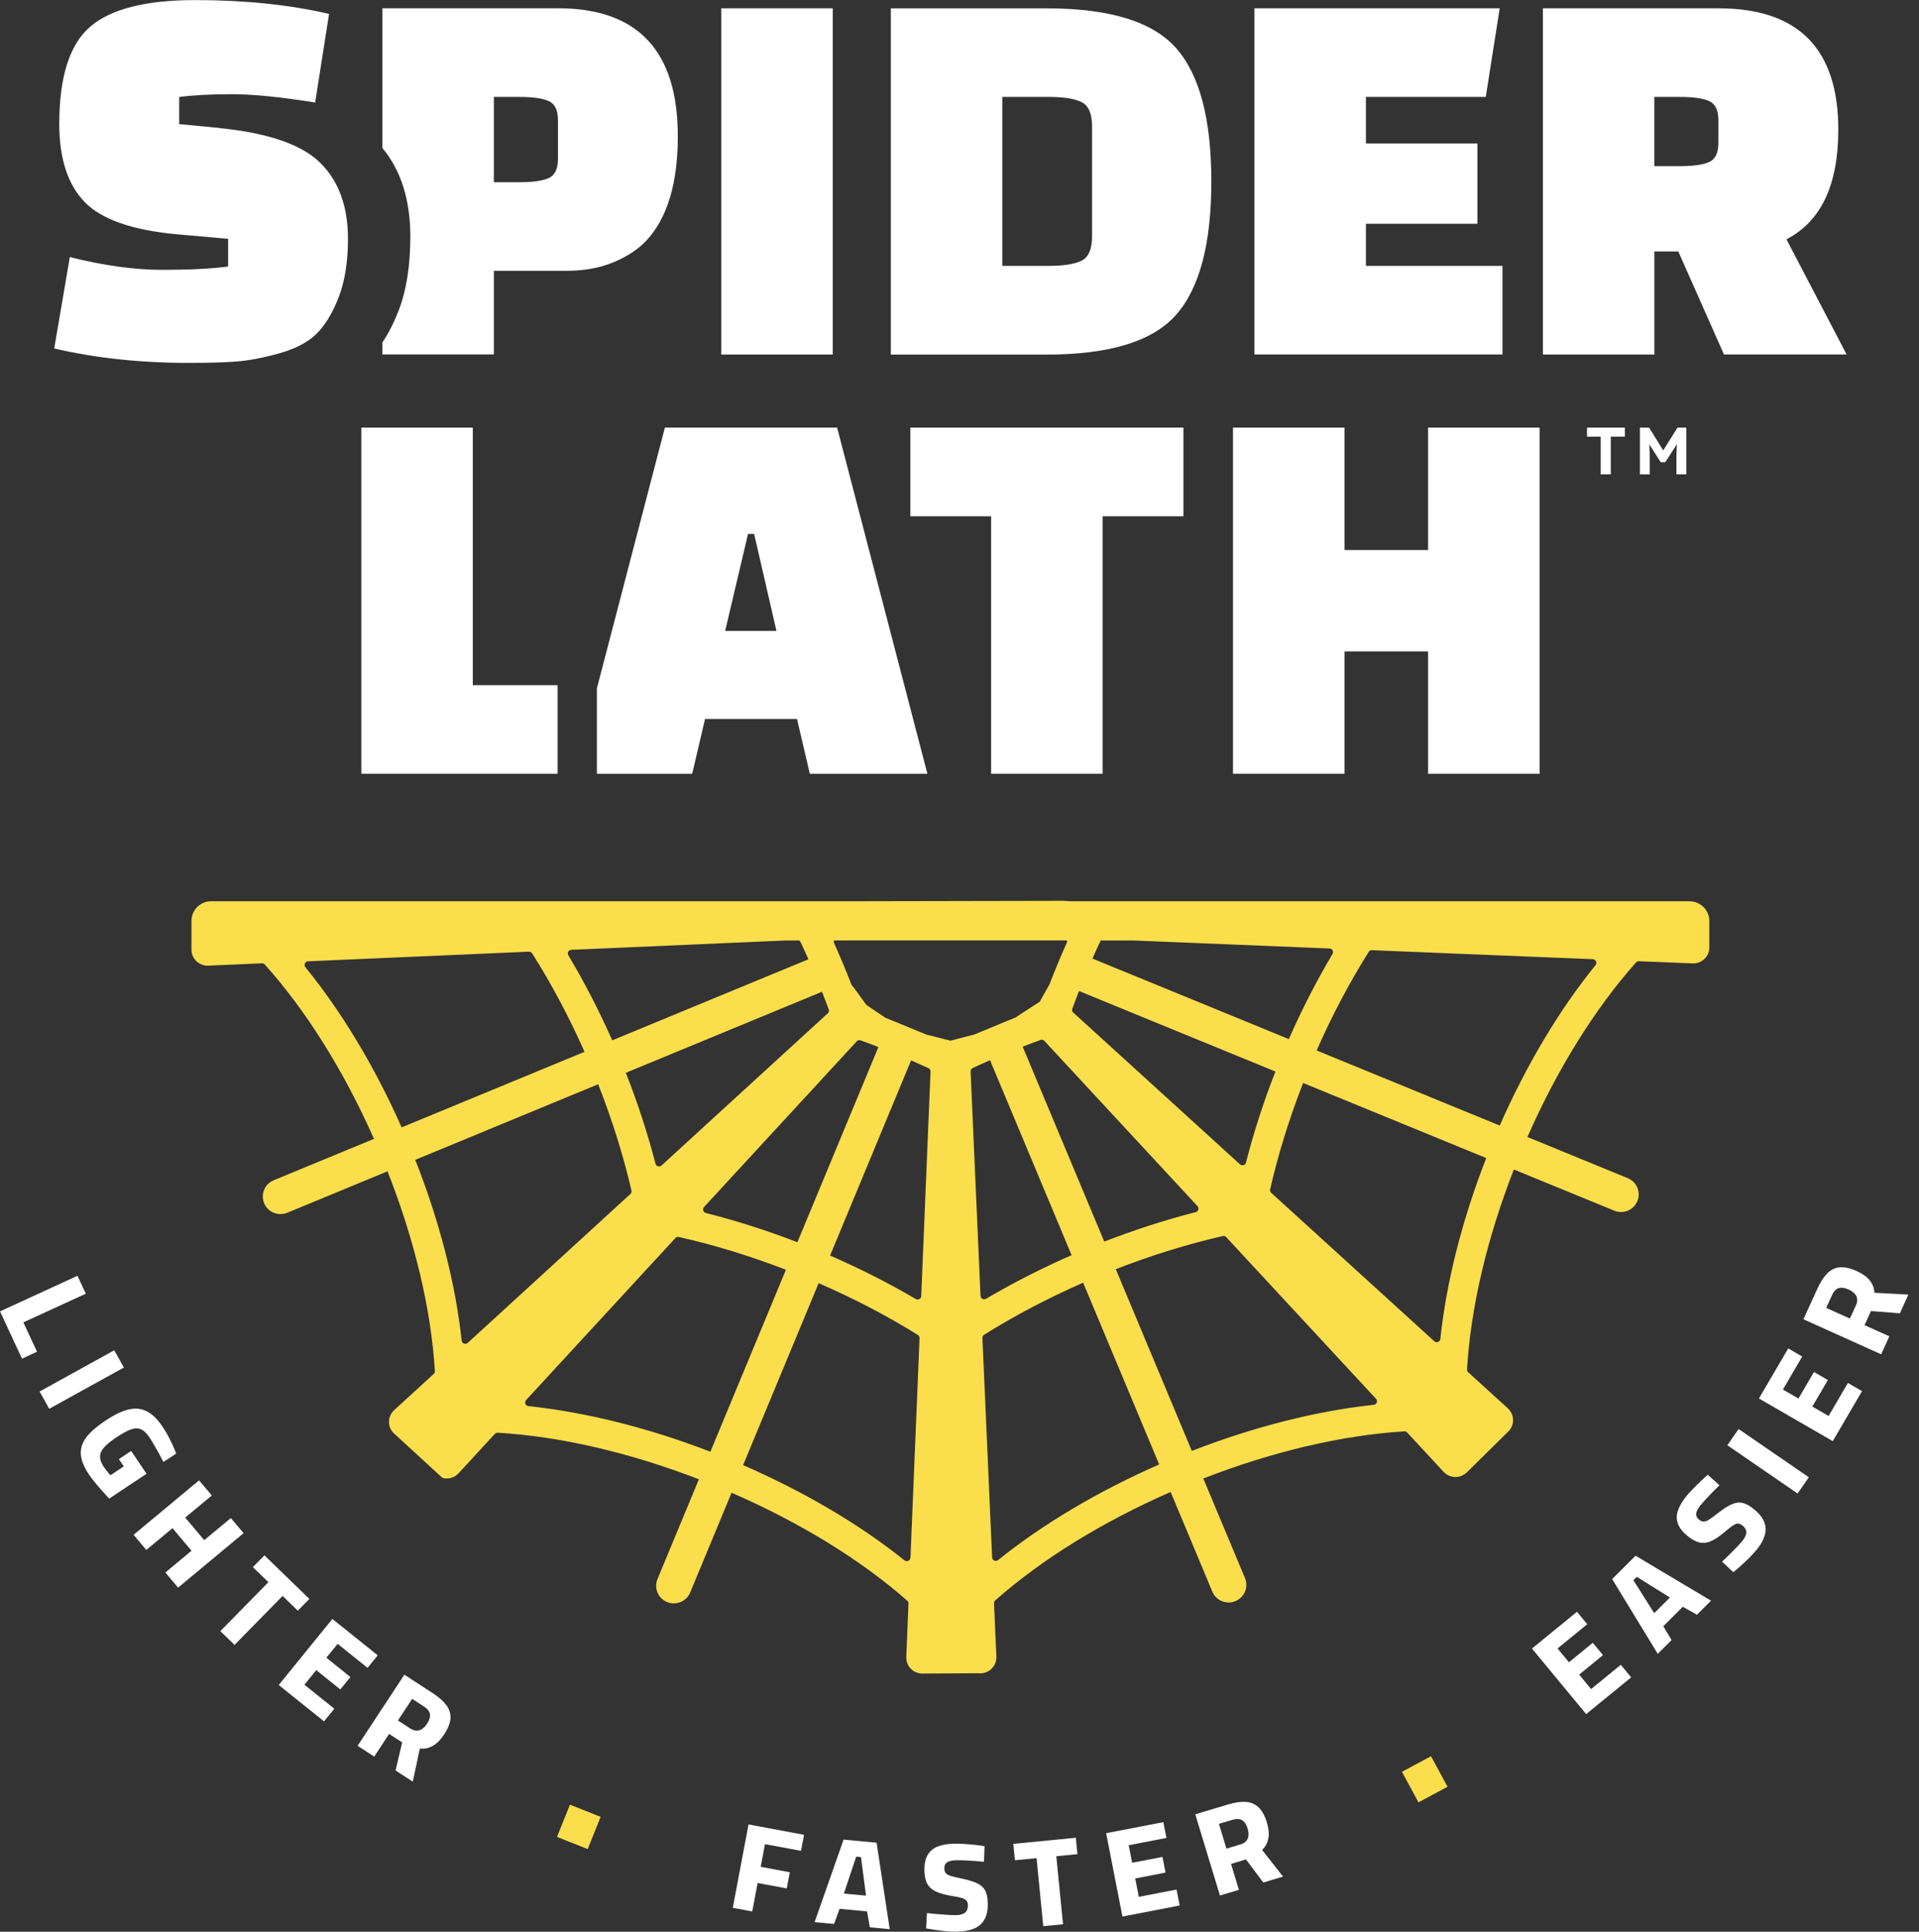
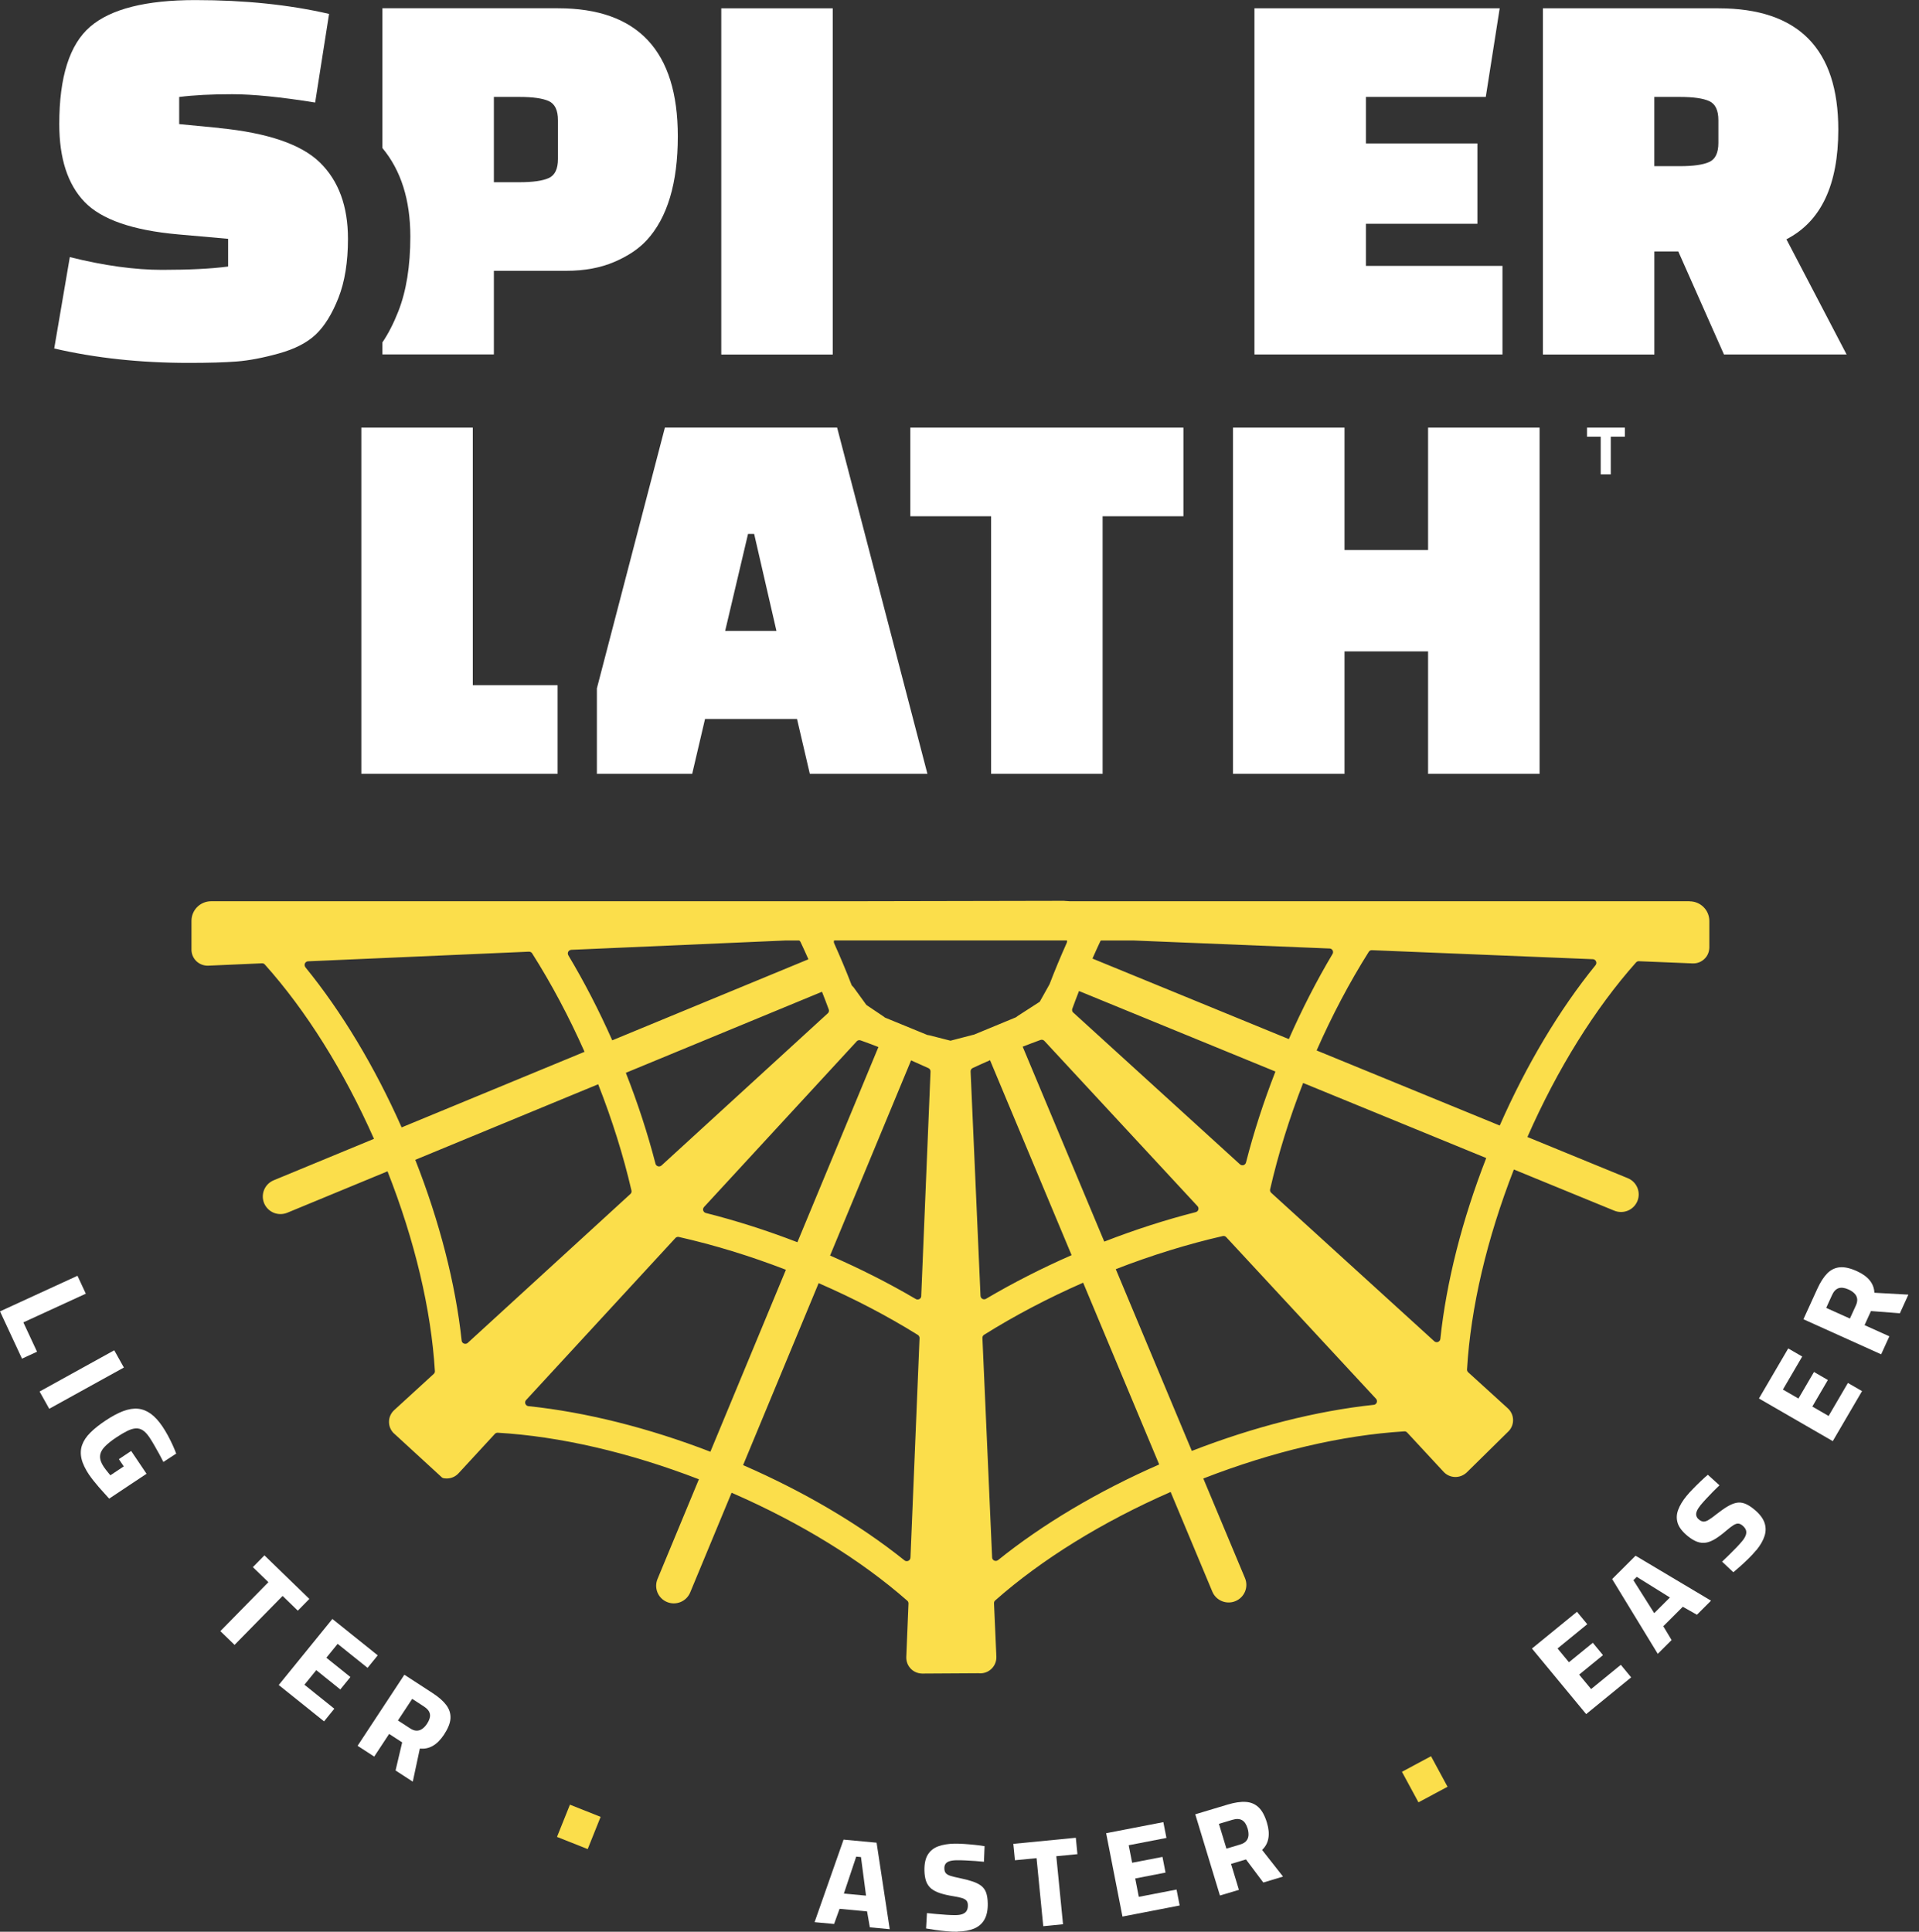
<svg xmlns="http://www.w3.org/2000/svg" width="150" height="151" viewBox="0 0 150 151" fill="none">
  <rect x="0" y="0" width="150" height="151" fill="#333333" stroke="none" />
  <path d="M125.121 37.079V34.132H124.05V33.427H127.009V34.132H125.908V37.079H125.121Z" fill="white" />
-   <path d="M128.187 37.079V33.427H128.906L130.243 35.593L129.77 35.586L131.124 33.427H131.81V37.079H131.039V35.828C131.039 35.515 131.046 35.232 131.062 34.981C131.078 34.73 131.104 34.483 131.143 34.235L131.237 34.479L130.162 36.136H129.816L128.76 34.489L128.851 34.235C128.89 34.467 128.916 34.708 128.932 34.952C128.948 35.197 128.954 35.49 128.954 35.828V37.079H128.184H128.187Z" fill="white" />
  <path d="M43.584 53.559H36.956V33.427H28.244V60.487H43.584V53.559Z" fill="white" />
  <path d="M71.155 40.355H77.471V60.487H86.186V40.355H92.503V33.427H71.155V40.355Z" fill="white" />
  <path d="M111.627 33.427V42.996H105.094V33.427H96.378V60.487H105.094V50.918H111.627V60.487H120.343V33.427H111.627Z" fill="white" />
  <path d="M55.113 56.201H62.3L63.3 60.487H72.492L65.434 33.424H51.972L46.656 53.807V60.487H54.106L55.109 56.201H55.113ZM58.47 41.738H58.949L60.691 49.315H56.683L58.47 41.738Z" fill="white" />
  <path d="M50.541 18.79C52.166 17.03 52.982 14.318 52.982 10.65C52.982 3.983 49.858 0.646 43.616 0.646H29.892V11.573C31.346 13.324 32.074 15.627 32.074 18.491C32.074 20.798 31.76 22.745 31.136 24.337C30.763 25.283 30.349 26.091 29.892 26.763V27.706H38.604V21.168H44.267C45.688 21.168 46.938 20.936 48.013 20.476C49.088 20.016 49.929 19.453 50.541 18.787V18.79ZM43.613 12.426C43.613 13.205 43.373 13.703 42.894 13.919C42.415 14.134 41.651 14.244 40.608 14.244H38.604V7.577H40.608C41.654 7.577 42.415 7.686 42.894 7.902C43.373 8.118 43.613 8.616 43.613 9.395V12.426Z" fill="white" />
  <path d="M65.091 0.65H56.379V27.713H65.091V0.65Z" fill="white" />
-   <path d="M91.94 24.595C93.769 22.517 94.685 19.045 94.685 14.183C94.685 9.321 93.769 5.85 91.94 3.771C90.111 1.693 86.74 0.653 81.832 0.653H69.633V27.716H81.832C86.74 27.716 90.111 26.677 91.94 24.598V24.595ZM78.345 7.577H81.962C83.153 7.577 84.017 7.716 84.555 7.989C85.092 8.263 85.361 8.89 85.361 9.872V18.488C85.361 19.47 85.092 20.097 84.555 20.37C84.017 20.644 83.153 20.782 81.962 20.782H78.345V7.577Z" fill="white" />
  <path d="M117.442 20.782H106.768V17.494H115.483V11.213H106.768V7.577H116.137L117.225 0.65H98.055V27.71H117.442V20.782Z" fill="white" />
  <path d="M129.311 19.656H131.185L134.756 27.71H144.342L139.638 18.704C142.338 17.317 143.692 14.46 143.692 10.132C143.692 3.81 140.567 0.65 134.326 0.65H120.602V27.713H129.314V19.659L129.311 19.656ZM129.311 7.577H131.315C132.36 7.577 133.121 7.687 133.6 7.902C134.079 8.118 134.319 8.617 134.319 9.395V11.171C134.319 11.95 134.079 12.449 133.6 12.664C133.121 12.88 132.357 12.989 131.315 12.989H129.311V7.577Z" fill="white" />
  <path d="M17.143 10.003L14.006 9.701V7.58C15.139 7.436 16.518 7.365 18.143 7.365C19.768 7.365 21.934 7.58 24.634 8.015L25.722 1.087C22.614 0.367 19.127 0.006 15.265 0.006C11.403 0.006 8.664 0.698 7.051 2.085C5.439 3.472 4.633 6.01 4.633 9.704C4.633 12.387 5.293 14.418 6.614 15.789C7.935 17.159 10.367 18.005 13.912 18.321L17.832 18.668V20.834C16.524 21.007 14.805 21.094 12.668 21.094C10.532 21.094 8.129 20.763 5.458 20.097L4.238 27.24C7.463 27.989 10.962 28.366 14.737 28.366C16.304 28.366 17.56 28.331 18.506 28.256C19.448 28.183 20.545 27.977 21.795 27.629C23.045 27.282 24.01 26.786 24.693 26.136C25.376 25.486 25.962 24.534 26.457 23.279C26.949 22.024 27.199 20.486 27.199 18.668C27.199 16.13 26.473 14.144 25.02 12.716C23.566 11.287 20.937 10.386 17.133 10.01L17.143 10.003Z" fill="white" />
  <path d="M132.079 70.448H83.619L83.202 70.422L83.208 70.416L66.829 70.448H16.508C15.657 70.448 14.967 71.133 14.967 71.98V74.287C14.983 74.621 15.129 74.93 15.375 75.156C15.624 75.381 15.945 75.496 16.282 75.484L20.477 75.3C20.575 75.3 20.646 75.329 20.701 75.394C23.932 79.001 26.875 83.704 29.232 89.02L21.394 92.26C21.054 92.402 20.788 92.665 20.646 93.003C20.507 93.341 20.507 93.714 20.646 94.055C20.788 94.393 21.054 94.657 21.394 94.799C21.734 94.937 22.109 94.937 22.452 94.799L30.291 91.559C32.421 96.967 33.7 102.36 33.994 107.177C34.001 107.26 33.965 107.341 33.9 107.399L30.812 110.227C30.566 110.452 30.42 110.761 30.407 111.096C30.394 111.43 30.511 111.749 30.741 111.997L34.554 115.497L34.635 115.539C34.742 115.565 34.855 115.574 34.969 115.568C35.305 115.555 35.616 115.41 35.843 115.163L38.679 112.087C38.737 112.022 38.818 111.99 38.906 111.993C43.755 112.276 49.185 113.531 54.63 115.632L51.393 123.432C51.254 123.77 51.254 124.143 51.393 124.484C51.535 124.822 51.801 125.086 52.141 125.227C52.484 125.369 52.856 125.365 53.199 125.227C53.539 125.086 53.805 124.822 53.947 124.484L57.185 116.684C62.54 119.014 67.279 121.926 70.918 125.124C70.983 125.179 71.016 125.263 71.012 125.346L70.841 129.516C70.828 129.851 70.944 130.169 71.171 130.417C71.397 130.662 71.708 130.806 72.068 130.819H72.116L76.497 130.793C76.548 130.797 76.6 130.803 76.678 130.8C77.015 130.784 77.326 130.642 77.552 130.395C77.779 130.147 77.895 129.828 77.882 129.494L77.698 125.324C77.695 125.237 77.727 125.156 77.792 125.102C81.421 121.894 86.154 118.966 91.503 116.623L94.763 124.416C95.054 125.115 95.867 125.449 96.569 125.156C96.909 125.015 97.175 124.751 97.317 124.413C97.457 124.072 97.457 123.699 97.317 123.361L94.057 115.571C99.499 113.454 104.922 112.183 109.772 111.887C109.853 111.881 109.937 111.916 109.995 111.98L112.841 115.05C113.068 115.295 113.379 115.439 113.715 115.452C114.049 115.465 114.373 115.349 114.638 115.108L117.879 111.916C117.895 111.9 117.915 111.884 117.94 111.855C118.41 111.347 118.374 110.555 117.863 110.089L114.764 107.27C114.7 107.212 114.667 107.132 114.671 107.048C114.955 102.228 116.218 96.835 118.332 91.417L126.18 94.635C126.523 94.776 126.899 94.773 127.239 94.635C127.579 94.493 127.844 94.229 127.986 93.891C128.126 93.553 128.126 93.18 127.986 92.839C127.844 92.501 127.579 92.237 127.239 92.096L119.391 88.878C121.735 83.556 124.665 78.846 127.883 75.23C127.938 75.168 128.019 75.13 128.106 75.136L132.302 75.307C132.645 75.32 132.959 75.204 133.205 74.978C133.455 74.753 133.597 74.444 133.61 74.084V71.986C133.61 71.14 132.921 70.455 132.069 70.455L132.079 70.448ZM103.925 74.139C104.071 74.145 104.142 74.245 104.165 74.287C104.187 74.329 104.236 74.444 104.158 74.57C102.918 76.655 101.769 78.891 100.743 81.224L85.393 74.93C85.597 74.467 85.801 74.016 86.005 73.582C86.018 73.556 86.031 73.534 86.051 73.514H88.573L103.925 74.142V74.139ZM83.894 79.158C83.81 79.081 83.778 78.959 83.817 78.853C83.982 78.399 84.157 77.935 84.341 77.466L99.694 83.759C98.768 86.131 97.994 88.521 97.395 90.87C97.359 91.012 97.246 91.06 97.198 91.076C97.152 91.089 97.032 91.111 96.922 91.012L83.898 79.155L83.894 79.158ZM93.668 94.554C93.656 94.602 93.607 94.715 93.465 94.75C91.101 95.352 88.699 96.127 86.316 97.054L79.938 81.816C80.408 81.632 80.874 81.459 81.33 81.291C81.437 81.253 81.557 81.282 81.638 81.369L93.604 94.281C93.704 94.387 93.681 94.506 93.668 94.554ZM64.702 79.21L51.71 91.102C51.6 91.201 51.48 91.179 51.435 91.166C51.386 91.153 51.273 91.105 51.237 90.963C50.629 88.615 49.852 86.227 48.919 83.859L64.252 77.524C64.437 77.99 64.612 78.454 64.78 78.907C64.819 79.013 64.79 79.132 64.702 79.213V79.21ZM66.962 81.401C67.017 81.34 67.095 81.307 67.172 81.307C67.205 81.307 67.237 81.314 67.266 81.323C67.716 81.484 68.186 81.658 68.662 81.845L62.329 97.102C59.943 96.182 57.538 95.413 55.174 94.818C55.032 94.783 54.983 94.67 54.967 94.622C54.954 94.577 54.931 94.458 55.032 94.348L66.962 81.404V81.401ZM62.575 73.637C62.779 74.068 62.986 74.518 63.19 74.985L47.857 81.32C46.825 78.994 45.672 76.761 44.425 74.676C44.351 74.551 44.396 74.435 44.419 74.393C44.442 74.351 44.513 74.251 44.659 74.245L61.436 73.514H62.468C62.514 73.543 62.549 73.585 62.575 73.637ZM23.874 75.603C23.776 75.481 23.815 75.358 23.835 75.31C23.858 75.262 23.925 75.149 24.084 75.143L41.343 74.39C41.447 74.39 41.544 74.435 41.596 74.522C43.101 76.896 44.477 79.483 45.691 82.218L31.394 88.126C29.3 83.399 26.703 79.081 23.87 75.606L23.874 75.603ZM36.565 104.966C36.448 105.076 36.319 105.04 36.267 105.024C36.218 105.005 36.102 104.947 36.086 104.789C35.606 100.343 34.354 95.468 32.46 90.661L46.757 84.754C47.851 87.537 48.728 90.333 49.36 93.064C49.382 93.161 49.35 93.267 49.272 93.335L36.565 104.966ZM55.53 113.48C50.687 111.61 45.776 110.381 41.305 109.915C41.149 109.899 41.088 109.783 41.068 109.735C41.049 109.686 41.016 109.558 41.123 109.439L52.791 96.778C52.846 96.716 52.924 96.684 53.002 96.684C53.021 96.684 53.044 96.684 53.063 96.691C55.819 97.312 58.632 98.174 61.432 99.255L55.527 113.48H55.53ZM71.164 121.759C71.158 121.916 71.045 121.987 70.996 122.006C70.948 122.029 70.825 122.067 70.701 121.971C67.202 119.165 62.847 116.598 58.085 114.526L63.99 100.301C66.745 101.498 69.351 102.859 71.744 104.348C71.828 104.403 71.88 104.5 71.877 104.599L71.168 121.755L71.164 121.759ZM72.013 101.308C72.006 101.453 71.906 101.523 71.864 101.546C71.822 101.568 71.705 101.613 71.579 101.539C69.478 100.304 67.228 99.165 64.884 98.145L71.216 82.887C71.682 83.09 72.136 83.293 72.573 83.495C72.676 83.544 72.741 83.65 72.735 83.766L72.009 101.305L72.013 101.308ZM72.615 80.925L72.55 80.912C72.511 80.909 72.482 80.902 72.45 80.886L69.203 79.554C69.167 79.541 69.135 79.519 69.102 79.483L67.723 78.556L66.729 77.186L66.645 77.096C66.606 77.064 66.577 77.025 66.557 76.977C66.347 76.43 66.127 75.883 65.903 75.349C65.68 74.814 65.444 74.274 65.204 73.74C65.162 73.643 65.178 73.563 65.201 73.511H83.402C83.415 73.56 83.415 73.621 83.386 73.692C83.15 74.216 82.917 74.76 82.69 75.303C82.47 75.834 82.25 76.381 82.039 76.932C82.03 76.954 82.017 76.977 82.001 77.002L81.272 78.305L79.556 79.412L79.488 79.464C79.453 79.496 79.423 79.515 79.385 79.531L76.141 80.873C76.118 80.883 76.092 80.889 76.056 80.892L74.295 81.349L72.618 80.921L72.615 80.925ZM76.642 101.292L75.868 83.756C75.862 83.64 75.927 83.534 76.03 83.486C76.468 83.283 76.921 83.077 77.387 82.874L83.762 98.113C81.421 99.139 79.174 100.285 77.076 101.523C76.95 101.597 76.833 101.552 76.791 101.53C76.749 101.507 76.649 101.436 76.642 101.292ZM78.012 121.948C77.889 122.048 77.766 122.006 77.717 121.987C77.669 121.965 77.555 121.897 77.549 121.739L76.791 104.586C76.788 104.484 76.837 104.387 76.924 104.336C79.313 102.839 81.916 101.472 84.665 100.265L90.609 114.474C85.853 116.556 81.505 119.136 78.012 121.952V121.948ZM107.613 109.632C107.593 109.68 107.535 109.796 107.376 109.812C102.905 110.288 97.997 111.533 93.16 113.415L87.216 99.207C90.017 98.119 92.827 97.251 95.579 96.62C95.679 96.597 95.783 96.629 95.851 96.707L107.554 109.336C107.661 109.451 107.632 109.58 107.613 109.632ZM112.586 104.66C112.569 104.815 112.453 104.876 112.404 104.895C112.356 104.915 112.226 104.947 112.106 104.837L99.367 93.241C99.292 93.174 99.257 93.068 99.279 92.971C99.904 90.236 100.772 87.44 101.86 84.654L116.173 90.522C114.292 95.339 113.055 100.217 112.586 104.66ZM124.717 75.442C121.893 78.92 119.31 83.248 117.228 87.981L102.915 82.112C104.123 79.374 105.489 76.784 106.988 74.406C107.04 74.322 107.127 74.267 107.24 74.274L124.503 74.978C124.662 74.985 124.733 75.098 124.752 75.146C124.775 75.194 124.814 75.316 124.717 75.439V75.442Z" fill="#FBDE4B" />
  <path d="M0 102.508L6.057 99.725L6.708 101.125L1.826 103.367L2.894 105.661L1.719 106.202L0 102.508Z" fill="white" />
  <path d="M3.095 108.773L8.929 105.549L9.683 106.897L3.849 110.121L3.095 108.773Z" fill="white" />
  <path d="M6.99 115.32C6.666 114.838 6.459 114.406 6.371 114.024C6.284 113.641 6.3 113.28 6.42 112.946C6.54 112.611 6.757 112.289 7.064 111.984C7.372 111.678 7.764 111.366 8.236 111.051C8.741 110.713 9.204 110.465 9.619 110.307C10.033 110.15 10.422 110.085 10.778 110.117C11.134 110.15 11.471 110.282 11.785 110.51C12.099 110.738 12.406 111.073 12.701 111.511C12.847 111.726 12.989 111.968 13.132 112.228C13.274 112.489 13.397 112.746 13.51 112.991C13.62 113.238 13.708 113.451 13.773 113.625L12.772 114.278C12.688 114.107 12.581 113.905 12.455 113.673C12.329 113.441 12.196 113.21 12.063 112.978C11.93 112.746 11.804 112.54 11.684 112.36C11.509 112.099 11.335 111.916 11.163 111.803C10.988 111.691 10.804 111.643 10.609 111.655C10.412 111.668 10.195 111.733 9.952 111.852C9.709 111.971 9.431 112.135 9.114 112.344C8.712 112.611 8.398 112.862 8.178 113.094C7.958 113.325 7.838 113.567 7.822 113.818C7.806 114.069 7.903 114.349 8.113 114.664C8.162 114.735 8.214 114.809 8.278 114.889C8.343 114.97 8.401 115.047 8.466 115.124C8.528 115.198 8.583 115.266 8.628 115.32L9.674 114.625L9.292 114.059L10.253 113.419L11.454 115.201L8.534 117.145C8.431 117.026 8.308 116.89 8.162 116.733C8.019 116.578 7.874 116.414 7.728 116.247C7.582 116.076 7.443 115.912 7.314 115.748C7.184 115.584 7.077 115.439 6.993 115.317L6.99 115.32Z" fill="white" />
-   <path d="M10.441 119.973L15.56 115.716L16.557 116.897L14.478 118.625L15.964 120.391L18.043 118.664L19.04 119.844L13.921 124.101L12.924 122.92L14.97 121.218L13.484 119.452L11.438 121.154L10.441 119.973Z" fill="white" />
  <path d="M17.224 127.502L20.979 123.676L19.765 122.499L20.669 121.579L24.181 124.983L23.278 125.903L22.09 124.751L18.334 128.577L17.224 127.502Z" fill="white" />
  <path d="M21.789 131.711L25.981 126.55L29.526 129.394L28.73 130.372L26.392 128.496L25.512 129.581L27.39 131.09L26.6 132.061L24.722 130.552L23.796 131.691L26.133 133.567L25.331 134.555L21.785 131.711H21.789Z" fill="white" />
  <path d="M27.956 136.46L31.608 130.91L33.826 132.351C34.295 132.657 34.651 132.969 34.888 133.287C35.124 133.606 35.231 133.947 35.212 134.32C35.192 134.694 35.02 135.115 34.706 135.594C34.444 135.99 34.156 136.283 33.839 136.466C33.522 136.65 33.181 136.721 32.819 136.679L32.265 139.269L30.919 138.394L31.436 136.199L30.417 135.537L29.251 137.309L27.953 136.466L27.956 136.46ZM31.11 134.488L32.061 135.105C32.243 135.224 32.411 135.282 32.573 135.282C32.735 135.282 32.88 135.231 33.016 135.134C33.152 135.035 33.275 134.903 33.386 134.732C33.567 134.455 33.641 134.208 33.606 133.989C33.57 133.77 33.415 133.574 33.139 133.394L32.22 132.795L31.106 134.484L31.11 134.488Z" fill="white" />
  <path d="M43.538 143.587L44.549 141.067L46.948 142.02L45.938 144.539L43.538 143.587Z" fill="#FBDE4B" />
-   <path d="M57.279 149.131L58.509 142.612L62.85 143.423L62.614 144.677L59.797 144.153L59.461 145.926L61.737 146.351L61.497 147.615L59.221 147.19L58.8 149.414L57.275 149.131H57.279Z" fill="white" />
  <path d="M63.673 150.25L65.939 143.799L68.519 144.04L69.546 150.8L67.992 150.655L67.775 149.41L65.625 149.208L65.198 150.392L63.673 150.25ZM65.965 148.017L67.694 148.178L67.299 145.163L66.926 145.128L65.962 148.017H65.965Z" fill="white" />
  <path d="M74.855 150.997C74.587 151 74.298 150.99 73.991 150.961C73.683 150.932 73.389 150.9 73.107 150.858C72.825 150.817 72.586 150.778 72.388 150.743L72.456 149.542C72.66 149.565 72.9 149.587 73.175 149.613C73.45 149.639 73.725 149.658 74.001 149.678C74.276 149.697 74.515 149.703 74.716 149.7C74.939 149.697 75.121 149.665 75.26 149.607C75.399 149.549 75.503 149.465 75.564 149.353C75.629 149.24 75.658 149.098 75.655 148.921C75.655 148.78 75.619 148.664 75.555 148.58C75.49 148.497 75.38 148.429 75.218 148.374C75.056 148.323 74.826 148.271 74.522 148.223C74.114 148.159 73.767 148.078 73.483 147.985C73.198 147.892 72.965 147.77 72.783 147.622C72.605 147.47 72.472 147.28 72.391 147.052C72.311 146.824 72.265 146.544 72.259 146.219C72.249 145.685 72.34 145.266 72.528 144.967C72.715 144.665 72.987 144.449 73.347 144.32C73.703 144.192 74.13 144.121 74.619 144.114C74.849 144.111 75.108 144.121 75.396 144.14C75.684 144.159 75.966 144.185 76.241 144.214C76.516 144.243 76.756 144.275 76.96 144.311L76.911 145.53C76.714 145.508 76.484 145.488 76.222 145.469C75.959 145.45 75.7 145.437 75.441 145.424C75.182 145.411 74.959 145.408 74.768 145.411C74.551 145.414 74.373 145.44 74.23 145.482C74.088 145.527 73.981 145.594 73.913 145.688C73.845 145.781 73.813 145.897 73.816 146.042C73.816 146.206 73.855 146.328 73.926 146.415C73.997 146.502 74.114 146.573 74.282 146.627C74.451 146.682 74.684 146.74 74.988 146.801C75.396 146.885 75.739 146.975 76.017 147.068C76.296 147.161 76.526 147.277 76.701 147.412C76.876 147.551 77.005 147.728 77.083 147.946C77.16 148.165 77.203 148.445 77.209 148.783C77.219 149.304 77.131 149.726 76.95 150.044C76.769 150.366 76.5 150.601 76.147 150.749C75.794 150.897 75.36 150.977 74.849 150.984L74.855 150.997Z" fill="white" />
  <path d="M81.547 150.569L81.023 145.247L79.333 145.411L79.207 144.13L84.092 143.654L84.218 144.935L82.567 145.096L83.092 150.414L81.547 150.566V150.569Z" fill="white" />
  <path d="M87.737 149.809L86.462 143.297L90.933 142.432L91.176 143.667L88.226 144.237L88.495 145.607L90.865 145.15L91.105 146.376L88.735 146.836L89.016 148.272L91.966 147.702L92.209 148.947L87.737 149.813V149.809Z" fill="white" />
  <path d="M95.359 148.172L93.429 141.82L95.967 141.058C96.505 140.897 96.974 140.826 97.369 140.852C97.767 140.874 98.101 141.016 98.373 141.27C98.645 141.524 98.865 141.927 99.03 142.473C99.169 142.927 99.205 143.336 99.143 143.693C99.082 144.05 98.917 144.356 98.651 144.604L100.289 146.688L98.748 147.152L97.392 145.347L96.226 145.697L96.841 147.725L95.355 148.169L95.359 148.172ZM95.864 144.504L96.955 144.176C97.162 144.114 97.317 144.021 97.418 143.899C97.521 143.777 97.576 143.632 97.589 143.464C97.599 143.297 97.576 143.117 97.518 142.924C97.421 142.605 97.278 142.393 97.087 142.28C96.896 142.168 96.644 142.158 96.33 142.251L95.278 142.567L95.864 144.501V144.504Z" fill="white" />
  <path d="M110.876 140.884L109.584 138.497L111.857 137.28L113.149 139.668L110.876 140.884Z" fill="#FBDE4B" />
  <path d="M123.985 133.989L119.747 128.863L123.266 125.99L124.069 126.961L121.748 128.857L122.638 129.934L124.503 128.413L125.299 129.378L123.435 130.9L124.37 132.029L126.692 130.134L127.501 131.115L123.982 133.989H123.985Z" fill="white" />
  <path d="M129.579 129.275L126.015 123.432L127.844 121.607L133.743 125.121L132.642 126.221L131.538 125.597L130.013 127.119L130.661 128.2L129.579 129.278V129.275ZM129.304 126.096L130.531 124.873L127.938 123.258L127.676 123.522L129.304 126.099V126.096Z" fill="white" />
  <path d="M137.269 121.183C137.1 121.389 136.906 121.601 136.686 121.817C136.466 122.032 136.249 122.235 136.038 122.425C135.825 122.615 135.64 122.769 135.488 122.898L134.607 122.071C134.756 121.933 134.928 121.765 135.125 121.572C135.323 121.379 135.517 121.183 135.708 120.987C135.899 120.79 136.058 120.614 136.187 120.456C136.326 120.285 136.42 120.128 136.466 119.983C136.511 119.841 136.511 119.709 136.466 119.587C136.42 119.468 136.33 119.352 136.194 119.24C136.084 119.15 135.974 119.101 135.87 119.095C135.763 119.088 135.64 119.13 135.494 119.22C135.349 119.31 135.164 119.452 134.931 119.651C134.62 119.919 134.335 120.131 134.08 120.289C133.824 120.446 133.581 120.546 133.351 120.585C133.121 120.623 132.891 120.601 132.662 120.517C132.432 120.433 132.189 120.285 131.936 120.083C131.519 119.745 131.256 119.41 131.143 119.072C131.033 118.734 131.04 118.387 131.172 118.033C131.302 117.679 131.522 117.309 131.833 116.933C131.978 116.756 132.15 116.566 132.354 116.36C132.555 116.154 132.755 115.954 132.956 115.765C133.154 115.575 133.335 115.411 133.494 115.279L134.403 116.103C134.258 116.238 134.096 116.399 133.911 116.585C133.73 116.772 133.549 116.962 133.374 117.148C133.199 117.338 133.05 117.505 132.93 117.65C132.794 117.817 132.697 117.969 132.639 118.107C132.581 118.245 132.564 118.368 132.594 118.48C132.623 118.593 132.691 118.693 132.804 118.783C132.93 118.886 133.05 118.937 133.163 118.94C133.277 118.94 133.406 118.899 133.558 118.805C133.711 118.712 133.905 118.574 134.144 118.381C134.471 118.126 134.759 117.92 135.012 117.769C135.265 117.618 135.498 117.518 135.718 117.473C135.935 117.428 136.155 117.447 136.375 117.528C136.595 117.608 136.838 117.756 137.1 117.972C137.505 118.3 137.774 118.638 137.906 118.982C138.036 119.326 138.046 119.684 137.932 120.047C137.819 120.414 137.602 120.79 137.278 121.186L137.269 121.183Z" fill="white" />
-   <path d="M140.509 116.743L135.019 112.972L135.899 111.704L141.39 115.475L140.509 116.743Z" fill="white" />
  <path d="M143.258 112.65L137.489 109.316L139.778 105.404L140.872 106.038L139.363 108.618L140.577 109.32L141.791 107.244L142.876 107.872L141.662 109.947L142.934 110.684L144.443 108.103L145.547 108.74L143.258 112.653V112.65Z" fill="white" />
  <path d="M147.043 105.864L140.966 103.123L142.06 100.726C142.293 100.217 142.549 99.822 142.827 99.538C143.106 99.258 143.433 99.097 143.805 99.062C144.177 99.027 144.624 99.126 145.149 99.365C145.583 99.561 145.916 99.799 146.146 100.082C146.376 100.365 146.499 100.687 146.512 101.051L149.17 101.199L148.506 102.656L146.246 102.482L145.744 103.583L147.684 104.458L147.043 105.861V105.864ZM144.598 103.071L145.068 102.042C145.158 101.845 145.188 101.668 145.165 101.511C145.139 101.353 145.068 101.215 144.948 101.099C144.828 100.98 144.679 100.88 144.492 100.796C144.187 100.658 143.931 100.626 143.718 100.693C143.507 100.764 143.332 100.944 143.2 101.24L142.746 102.235L144.598 103.068V103.071Z" fill="white" />
</svg>